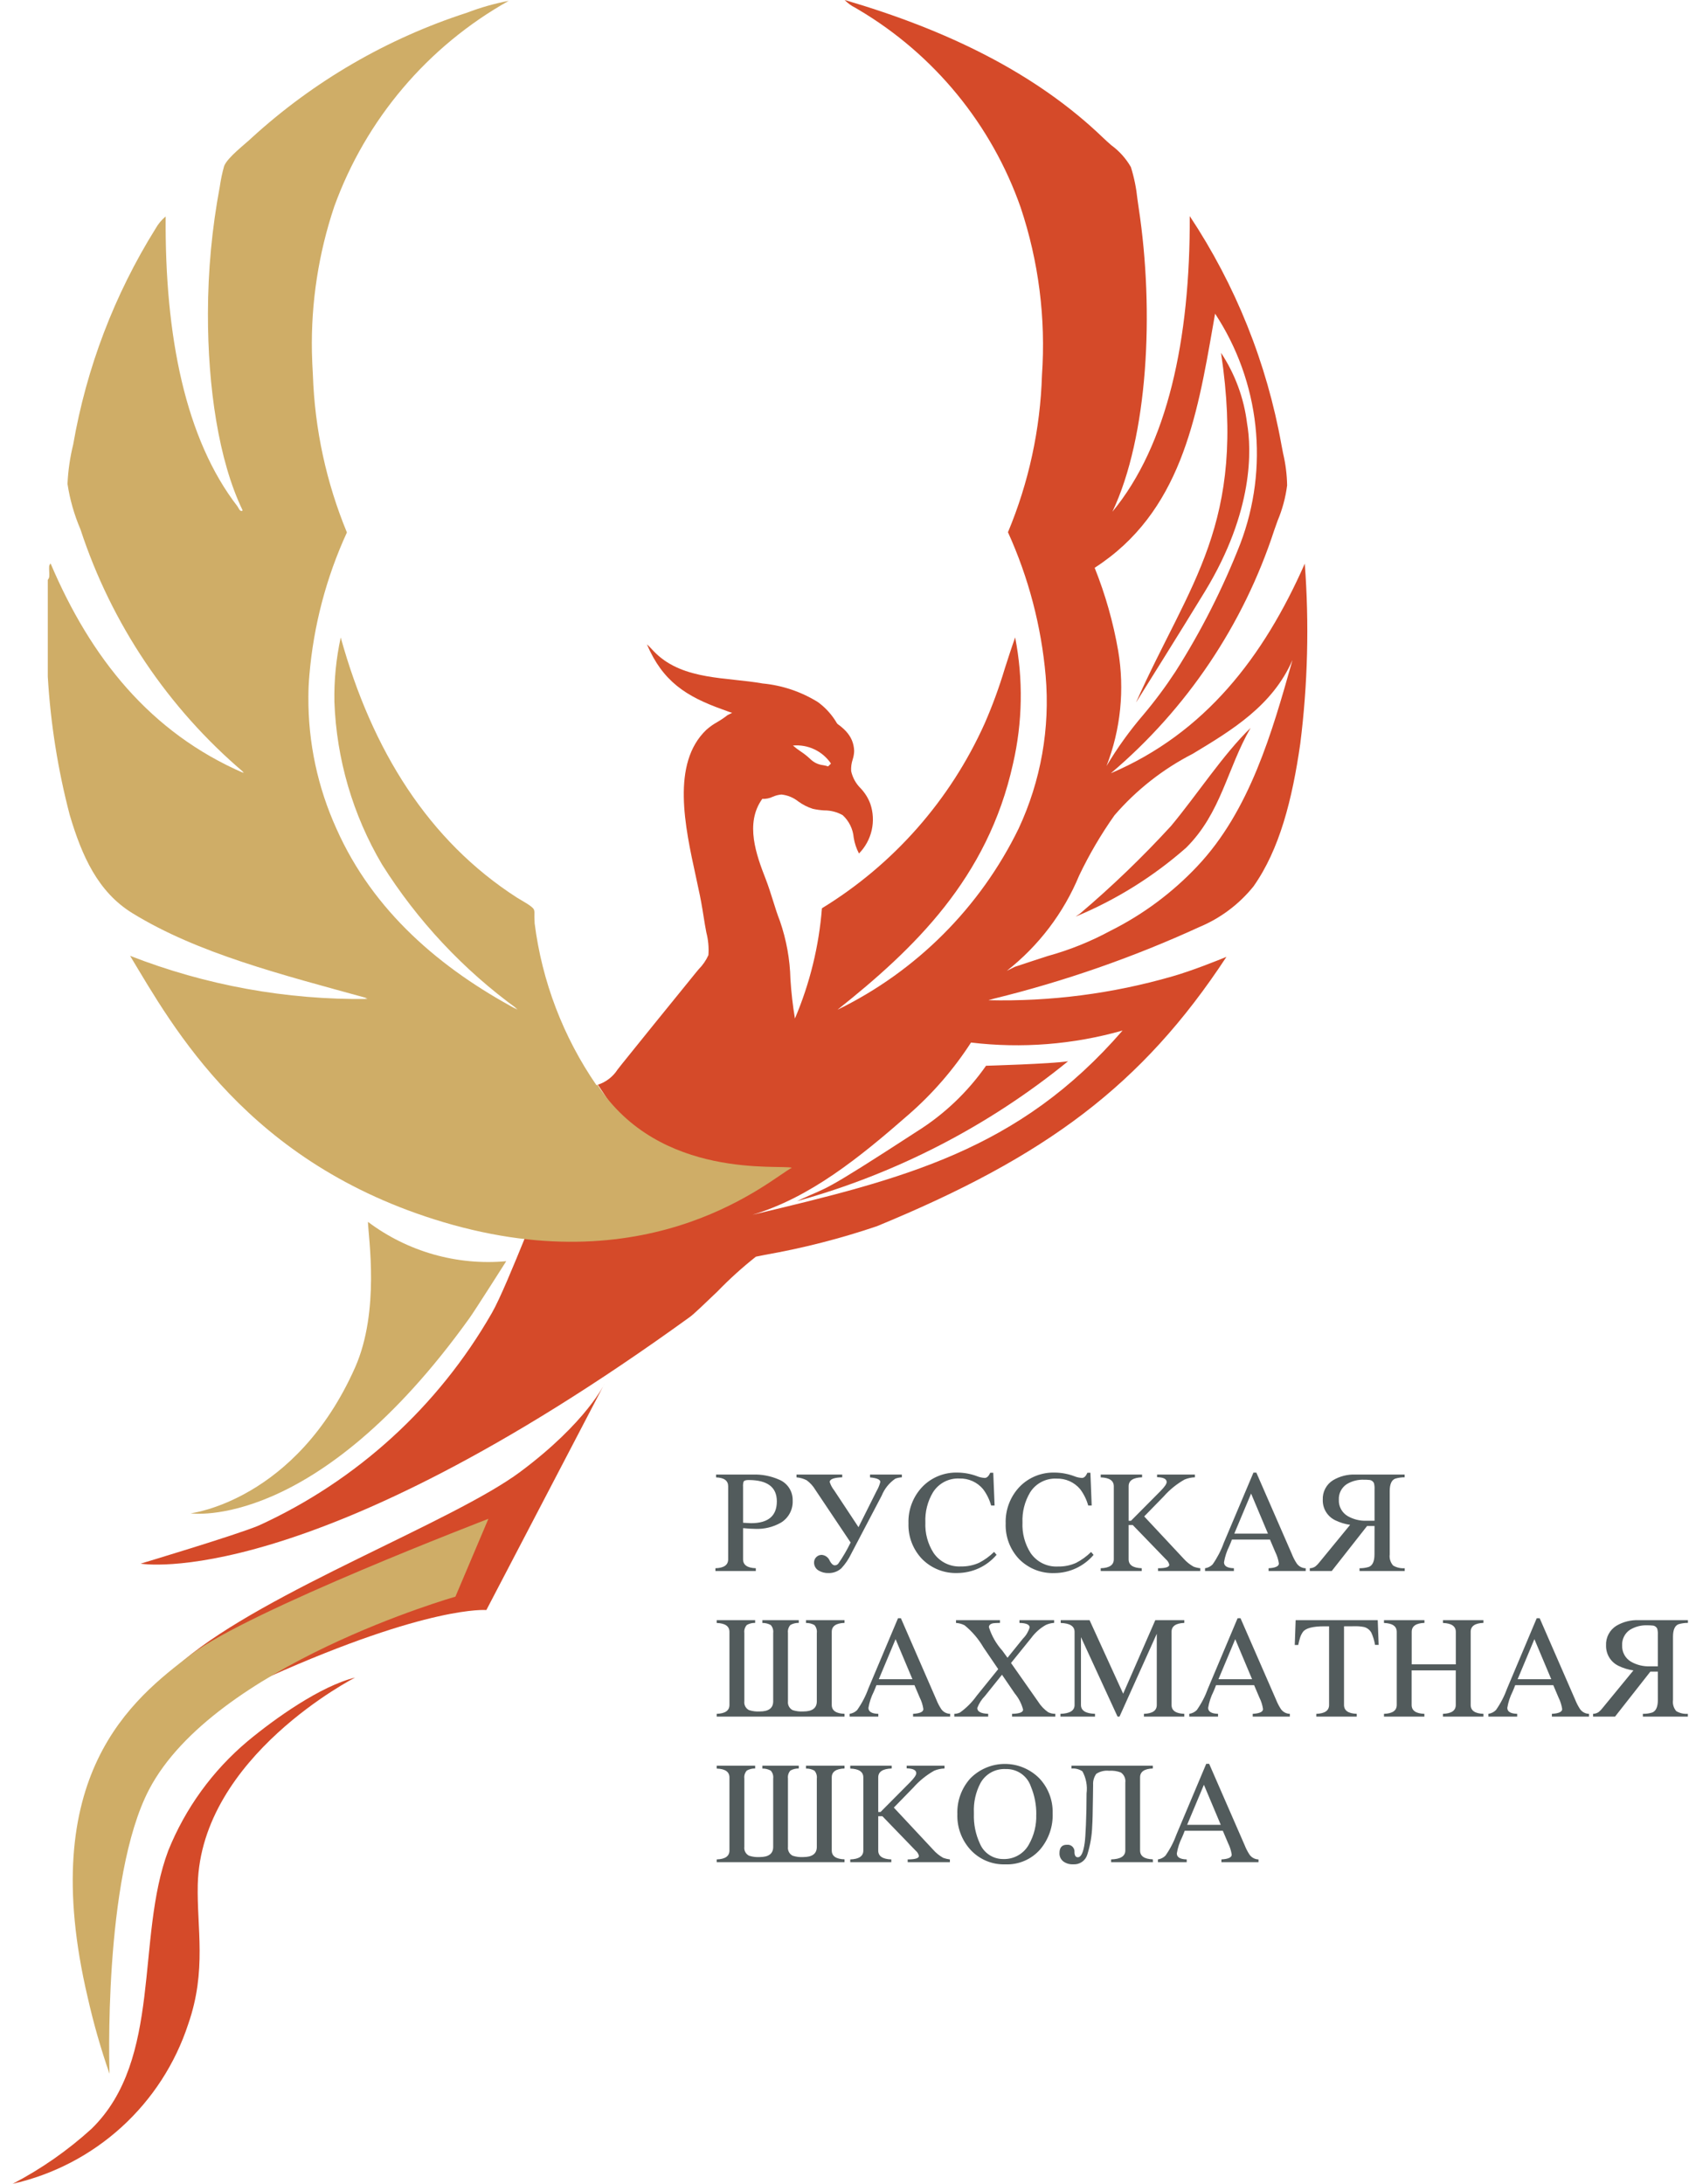
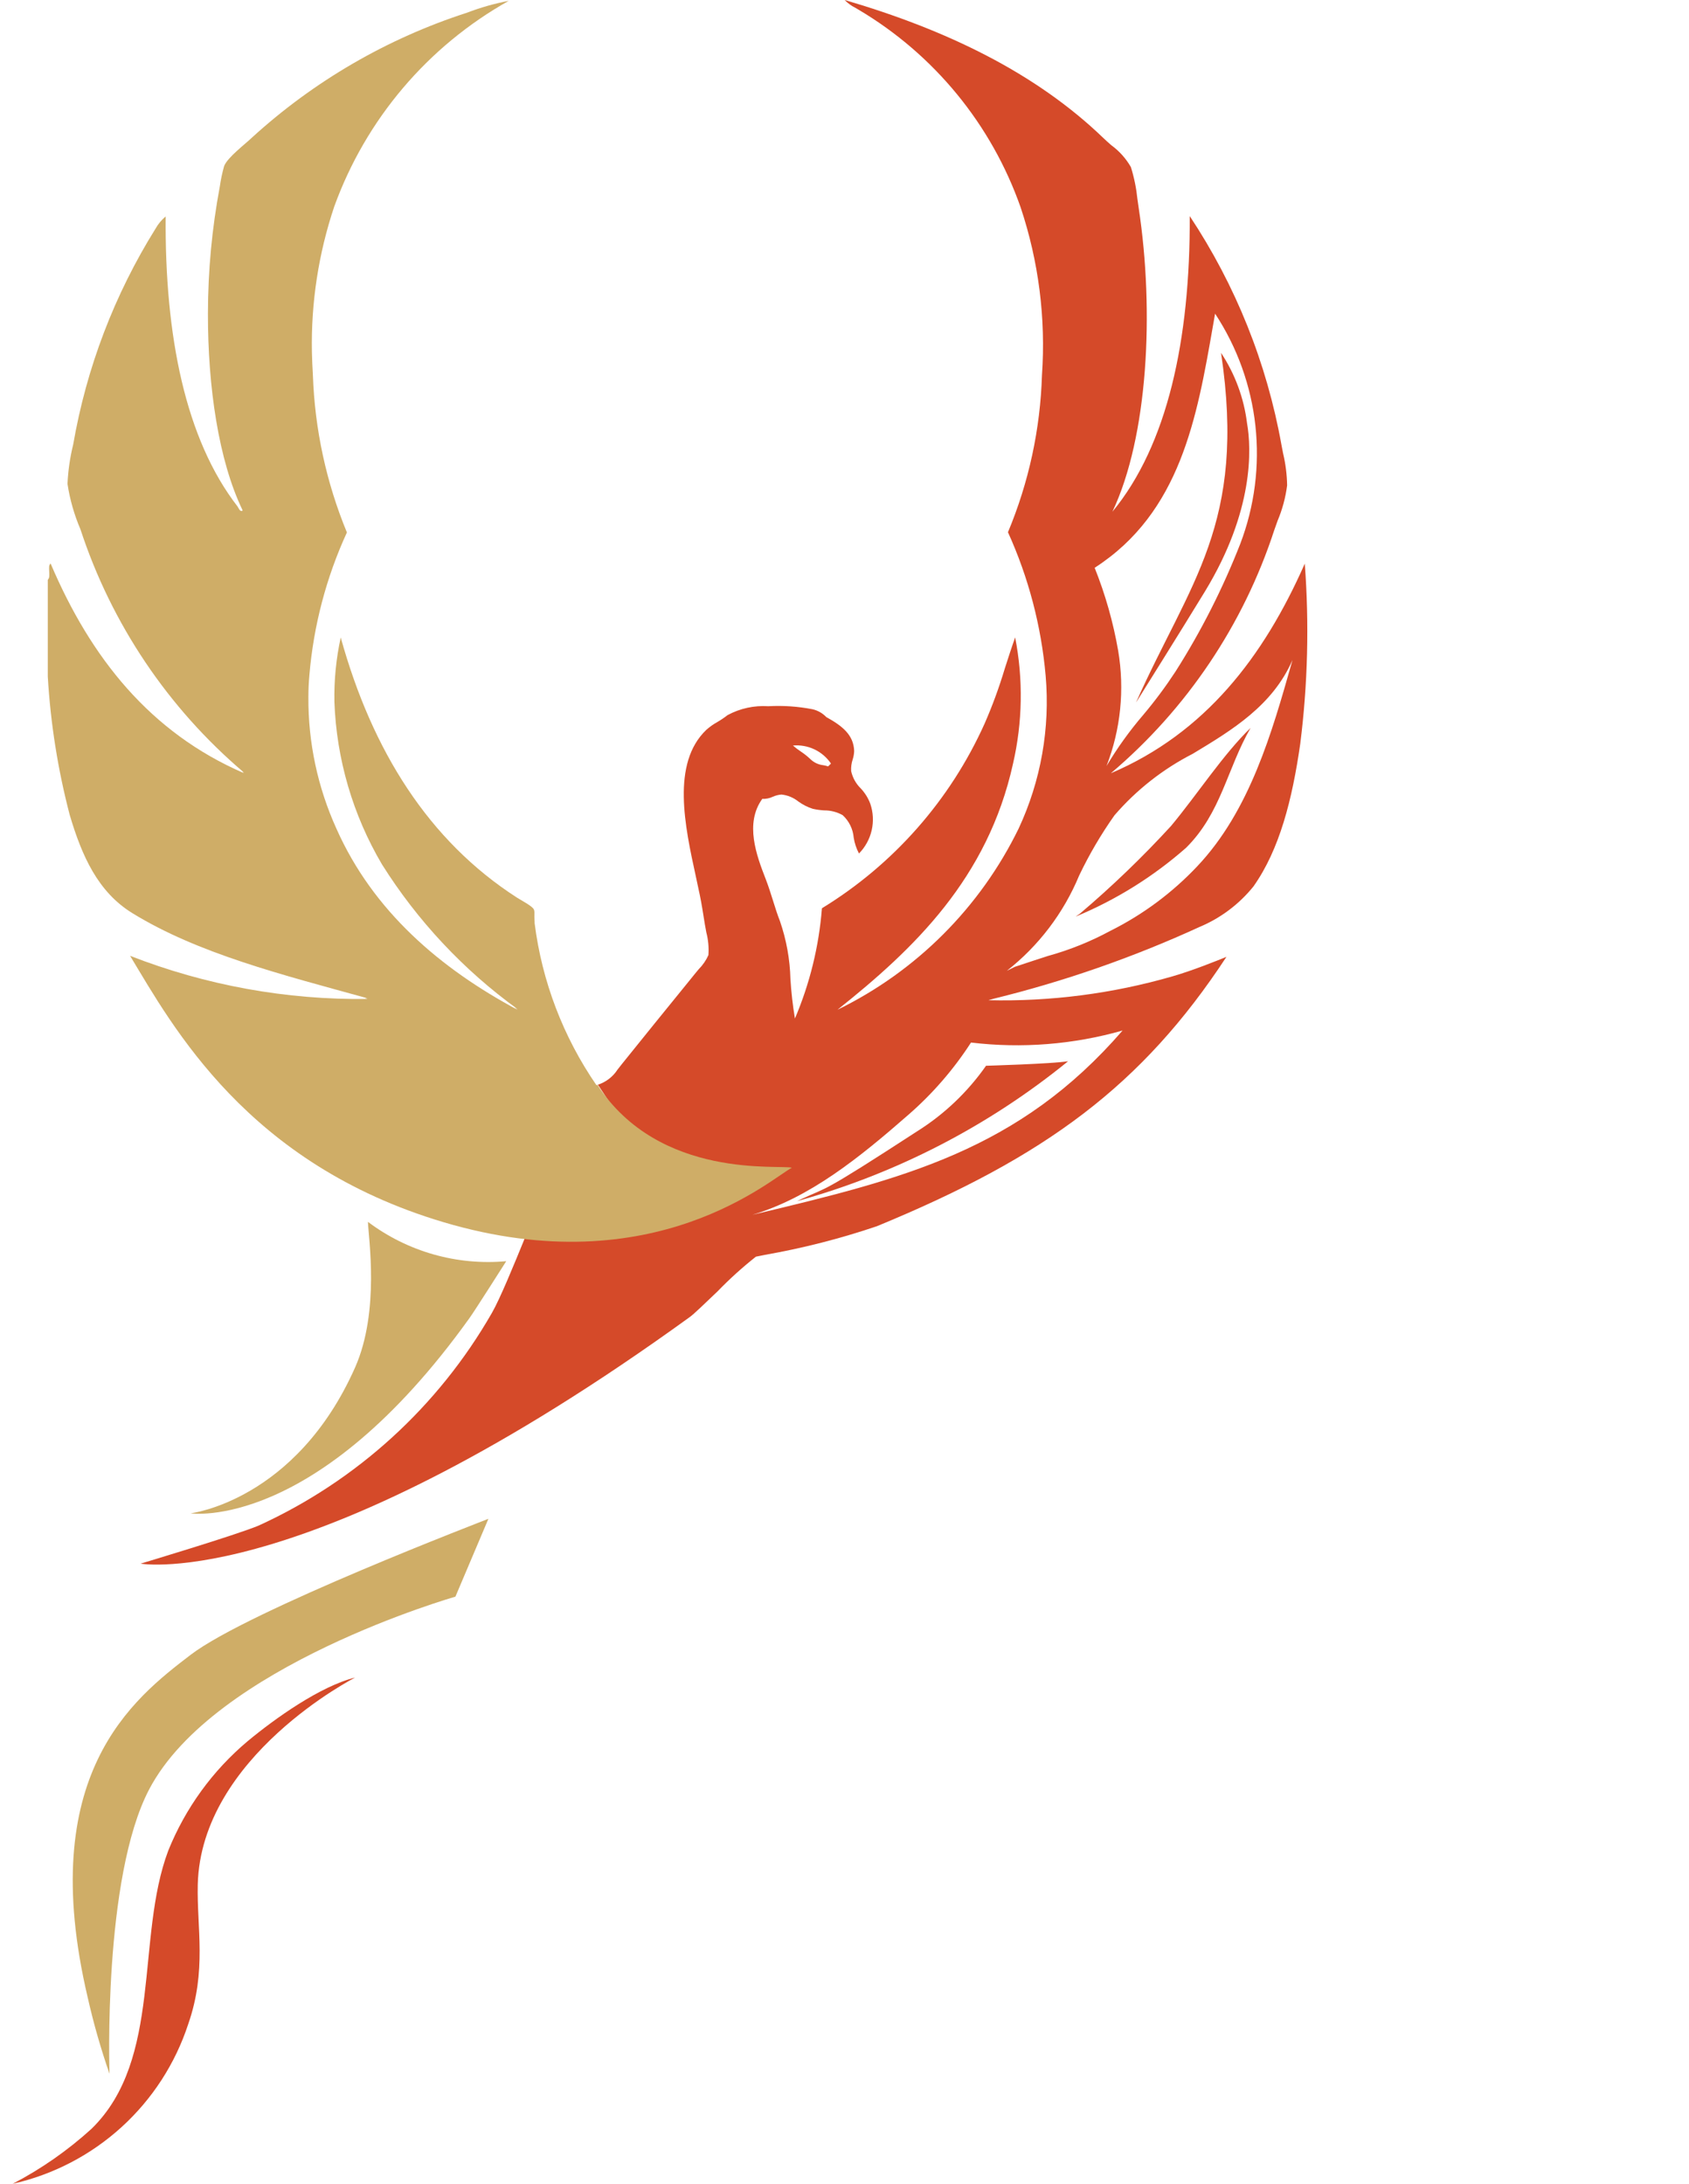
<svg xmlns="http://www.w3.org/2000/svg" width="82" height="106" viewBox="0 0 82 106" fill="none">
  <path d="M33.569 58.917C33.528 58.868 33.456 58.811 33.407 58.763C33.366 58.893 33.326 59.028 33.294 59.127C33.335 59.119 33.366 59.119 33.399 59.111C33.46 59.05 33.516 58.985 33.569 58.917Z" fill="#D54A29" />
  <path d="M33.473 58.456C33.271 58.553 33.311 58.658 33.408 58.755C33.448 58.66 33.47 58.558 33.473 58.456Z" fill="#D54A29" />
-   <path d="M29.366 67.132C29.366 67.132 28.508 69.018 25.262 71.439C22.015 73.859 12.93 77.225 8.936 80.577C5.909 83.11 4.476 87.14 4.145 90.938C3.813 94.737 5.262 84.876 13.066 81.388C20.871 77.899 23.613 78.15 23.613 78.15L29.366 67.132Z" fill="#D54A29" />
  <path d="M9.255 73.456C9.255 73.456 15.333 74.379 22.788 63.986C23.015 63.679 24.577 61.218 24.577 61.218C22.18 61.435 19.788 60.755 17.864 59.308C17.88 60.037 18.455 63.63 17.24 66.375C14.362 72.855 9.255 73.456 9.255 73.456Z" fill="#CFAD67" />
-   <path d="M25.944 44.76C25.936 44.607 25.952 44.42 25.936 44.282C25.931 44.442 25.934 44.601 25.944 44.76Z" fill="#D54A29" />
-   <path d="M36.473 58.949C36.513 58.965 36.537 58.973 36.537 58.973C36.717 58.827 36.684 58.843 36.473 58.949Z" fill="#CFAD67" />
  <path d="M9.252 80.326C6.443 82.471 1.716 86.156 4.257 96.951C4.54 98.207 4.894 99.445 5.317 100.661C5.317 100.661 4.986 91.163 7.24 86.858C10.397 80.837 22.11 77.501 22.11 77.501L23.712 73.721C23.708 73.73 12.061 78.173 9.252 80.326Z" fill="#CFAD67" />
  <path fill-rule="evenodd" clip-rule="evenodd" d="M53.933 37.533C58.506 35.582 61.346 31.891 63.346 27.359C63.565 30.27 63.492 33.196 63.128 36.092C62.739 38.804 62.125 41.232 60.853 43.029C60.156 43.892 59.255 44.568 58.231 44.996C55.021 46.468 51.679 47.633 48.249 48.475L47.984 48.549C51.004 48.62 54.018 48.23 56.92 47.392C57.883 47.116 59.065 46.639 59.543 46.445C55.447 52.685 50.761 56.15 42.577 59.518C40.803 60.12 38.986 60.585 37.14 60.909C36.9 60.957 36.743 60.988 36.699 60.998C36.039 61.519 35.415 62.084 34.831 62.688C34.223 63.27 33.663 63.807 33.494 63.924C14.936 77.355 6.826 75.898 6.826 75.898C6.826 75.898 11.529 74.49 12.573 74.043C17.327 71.871 21.281 68.265 23.88 63.731C24.271 63.057 24.984 61.314 25.451 60.169C25.573 59.871 25.679 59.613 25.758 59.425L27.069 58.915C29.146 59.096 31.232 59.166 33.317 59.125C33.294 59.206 33.277 59.263 33.277 59.263C33.315 59.235 33.35 59.203 33.382 59.167L33.43 59.117C33.681 59.077 33.673 59.004 33.6 58.923C33.851 58.615 34.13 58.235 33.981 58.304C33.463 58.128 32.054 57.301 29.027 52.651C29.421 52.524 29.759 52.264 29.982 51.916C30.037 51.846 30.098 51.767 30.168 51.679C31.117 50.496 32.323 49.01 33.361 47.733L33.77 47.228C33.814 47.174 33.866 47.113 33.922 47.045C34.119 46.847 34.278 46.616 34.393 46.362C34.42 45.991 34.386 45.619 34.292 45.259C34.267 45.13 34.242 45.002 34.223 44.88C34.142 44.371 34.061 43.86 33.98 43.467C33.921 43.175 33.853 42.867 33.784 42.548C33.254 40.121 32.584 37.061 34.287 35.43C34.449 35.285 34.627 35.158 34.817 35.052C34.994 34.95 35.164 34.835 35.325 34.71C35.93 34.384 36.615 34.235 37.3 34.28C38.019 34.24 38.739 34.289 39.445 34.426C39.702 34.484 39.935 34.617 40.117 34.807C40.895 35.236 41.442 35.672 41.469 36.45C41.465 36.59 41.441 36.728 41.398 36.861C41.337 37.044 41.312 37.237 41.323 37.429C41.393 37.748 41.554 38.038 41.787 38.267C41.991 38.483 42.15 38.737 42.253 39.016C42.394 39.429 42.417 39.874 42.32 40.3C42.223 40.726 42.009 41.117 41.703 41.428C41.576 41.188 41.49 40.928 41.447 40.66C41.412 40.241 41.22 39.85 40.91 39.566C40.635 39.413 40.325 39.333 40.01 39.336C39.825 39.325 39.642 39.3 39.461 39.259C39.21 39.18 38.974 39.06 38.762 38.906C38.526 38.716 38.24 38.598 37.939 38.566C37.794 38.578 37.651 38.615 37.519 38.674C37.359 38.75 37.184 38.785 37.008 38.777C36.15 39.966 36.724 41.515 37.178 42.678C37.307 43.011 37.417 43.36 37.526 43.706C37.634 44.051 37.74 44.391 37.866 44.71C38.179 45.617 38.352 46.567 38.375 47.526C38.415 48.166 38.488 48.805 38.593 49.438C39.317 47.737 39.76 45.93 39.904 44.087C43.38 41.961 46.134 38.835 47.804 35.119C48.185 34.247 48.512 33.353 48.785 32.441C48.944 31.947 49.105 31.446 49.285 30.94C49.682 32.969 49.646 35.06 49.18 37.075C47.95 42.64 44.372 46.06 40.657 49.014C44.489 47.145 47.586 44.048 49.455 40.216C50.534 37.903 50.986 35.346 50.766 32.803C50.554 30.393 49.936 28.037 48.936 25.834C49.948 23.414 50.507 20.83 50.587 18.209C50.779 15.453 50.427 12.687 49.551 10.066C48.139 6.045 45.356 2.649 41.69 0.475C41.637 0.443 41.58 0.41 41.523 0.376C41.331 0.282 41.157 0.154 41.008 0C45.954 1.449 50.276 3.533 53.562 6.694C53.671 6.801 53.807 6.92 53.951 7.047C54.34 7.331 54.665 7.693 54.904 8.11C55.062 8.615 55.167 9.135 55.221 9.661C55.242 9.812 55.263 9.962 55.285 10.109C56.045 15.119 55.738 21.189 54.006 24.84C56.677 21.603 57.786 16.495 57.762 10.49C59.99 13.848 61.505 17.628 62.214 21.595C62.238 21.726 62.264 21.86 62.292 22C62.414 22.512 62.48 23.035 62.489 23.561C62.413 24.152 62.257 24.73 62.026 25.278C61.969 25.434 61.914 25.586 61.865 25.731C60.366 30.324 57.62 34.41 53.933 37.533ZM36.531 58.965C43.888 57.217 49.466 55.833 54.5 50.021C52.11 50.701 49.609 50.899 47.142 50.604C46.305 51.899 45.292 53.07 44.131 54.085C41.728 56.189 39.324 58.131 36.531 58.965ZM60.215 26.395C60.91 24.569 61.161 22.605 60.949 20.663C60.736 18.721 60.066 16.857 58.992 15.225C58.957 15.427 58.922 15.628 58.886 15.829C58.109 20.283 57.306 24.881 53.145 27.56C53.664 28.857 54.047 30.206 54.286 31.583C54.606 33.467 54.41 35.402 53.72 37.184C54.242 36.305 54.84 35.474 55.506 34.698C56.07 34.029 56.592 33.327 57.071 32.595C58.317 30.635 59.369 28.558 60.215 26.395ZM53.91 45.181C55.489 44.393 56.916 43.333 58.127 42.048C60.681 39.349 61.762 35.525 62.72 32.143L62.75 32.036C61.778 34.257 59.816 35.437 57.906 36.589C56.46 37.329 55.171 38.342 54.109 39.572C53.455 40.496 52.881 41.475 52.393 42.496C51.639 44.315 50.429 45.908 48.881 47.123L49.27 46.929C49.921 46.712 50.442 46.543 50.873 46.403C51.928 46.112 52.947 45.702 53.91 45.181ZM38.497 36.188C38.855 36.156 39.215 36.219 39.539 36.373C39.864 36.527 40.141 36.765 40.343 37.063L40.205 37.201C40.127 37.175 40.047 37.155 39.966 37.142C39.722 37.115 39.495 37.004 39.323 36.828C39.183 36.698 39.033 36.58 38.874 36.475C38.742 36.388 38.616 36.292 38.497 36.188Z" fill="#D54A29" />
  <path d="M21.525 59.322C31.804 62.381 37.511 57.139 38.444 56.683C37.927 56.506 32.026 57.301 28.999 52.652C28.984 52.658 28.971 52.666 28.958 52.676C27.342 50.331 26.312 47.633 25.955 44.808V44.751C25.944 44.592 25.941 44.433 25.947 44.274C25.944 44.232 25.936 44.192 25.923 44.153C25.858 43.991 25.373 43.74 25.097 43.569C20.808 40.809 18.063 36.43 16.542 30.943C16.318 31.969 16.215 33.018 16.235 34.068C16.336 36.846 17.129 39.556 18.541 41.951C20.267 44.696 22.504 47.084 25.13 48.985C25.081 48.961 25.033 48.929 24.976 48.897C25.025 48.938 25.073 48.978 25.13 49.018C21.407 47.027 18.12 44.248 16.332 40.22C15.423 38.217 14.959 36.041 14.972 33.841C14.972 33.488 14.988 33.129 15.021 32.765C15.223 30.37 15.839 28.028 16.842 25.845C15.84 23.417 15.28 20.829 15.191 18.204C15.168 17.823 15.151 17.451 15.143 17.078C15.098 14.684 15.465 12.299 16.227 10.028C17.761 5.791 20.767 2.246 24.698 0.041C24.008 0.172 23.33 0.364 22.674 0.616C18.797 1.869 15.234 3.939 12.224 6.686C11.917 6.985 11.042 7.641 10.881 8.062C10.789 8.389 10.719 8.722 10.671 9.058C10.29 11.086 10.098 13.145 10.095 15.209C10.088 18.779 10.613 22.356 11.774 24.76H11.758C11.766 24.768 11.766 24.784 11.774 24.793C11.636 24.849 11.587 24.655 11.531 24.582C9.005 21.32 7.997 16.318 8.043 10.506C7.847 10.67 7.682 10.867 7.557 11.089C5.556 14.294 4.197 17.856 3.553 21.579C3.398 22.205 3.306 22.845 3.277 23.489C3.392 24.247 3.604 24.988 3.906 25.693C5.411 30.283 8.156 34.367 11.838 37.494C11.812 37.479 11.785 37.465 11.757 37.453C11.786 37.475 11.813 37.5 11.838 37.526C7.289 35.559 4.4 31.925 2.457 27.352C2.413 27.394 2.387 27.452 2.385 27.513C2.377 27.651 2.401 27.821 2.393 27.95C2.394 28.022 2.368 28.091 2.32 28.145V32.84C2.453 35.11 2.81 37.361 3.386 39.561C3.977 41.552 4.754 43.292 6.421 44.32C9.618 46.288 13.681 47.307 17.841 48.456H17.712C17.755 48.471 17.798 48.482 17.842 48.489C13.901 48.539 9.987 47.828 6.316 46.395C8.396 49.844 12.014 56.488 21.525 59.322Z" fill="#CFAD67" />
  <path d="M17.241 81.427C15.563 81.839 13.355 83.41 12.03 84.51C10.326 85.939 9 87.766 8.169 89.828C6.574 94.068 7.91 99.946 4.445 103.329C3.289 104.38 2.002 105.278 0.616 106C2.586 105.555 4.407 104.607 5.901 103.248C7.395 101.889 8.511 100.165 9.139 98.246C10.046 95.64 9.552 93.576 9.601 91.48C9.754 85.247 17.241 81.427 17.241 81.427Z" fill="#D54A29" />
-   <path d="M40.916 35.743C40.698 35.073 40.273 34.489 39.703 34.075C38.891 33.573 37.975 33.265 37.024 33.175C35.292 32.867 33.204 33.021 31.845 31.718C31.699 31.58 31.553 31.402 31.407 31.276C32.176 33.073 33.301 33.802 35.09 34.441C35.995 34.79 36.948 35 37.916 35.065C38.8 35.113 40.183 34.992 40.685 35.971C40.71 36.021 40.721 36.077 40.718 36.133" fill="#D54A29" />
  <path fill-rule="evenodd" clip-rule="evenodd" d="M55.153 34.1C57.751 28.264 60.528 25.464 59.281 17.127C59.96 18.153 60.392 19.322 60.543 20.543C60.762 21.789 60.876 24.8 58.504 28.701C57.395 30.523 55.153 34.1 55.153 34.1Z" fill="#D54A29" />
  <path fill-rule="evenodd" clip-rule="evenodd" d="M52.217 44.493C54.177 43.681 55.99 42.552 57.583 41.151C59.291 39.459 59.574 37.307 60.715 35.332C59.39 36.611 58.109 38.586 56.854 40.091C55.467 41.604 53.985 43.029 52.419 44.357L52.217 44.493Z" fill="#D54A29" />
  <path fill-rule="evenodd" clip-rule="evenodd" d="M38.92 58.197C40.256 57.573 39.762 58.01 44.529 54.911C45.845 54.085 46.981 53.003 47.872 51.731C47.872 51.731 51.012 51.642 51.854 51.513C47.984 54.662 43.502 56.974 38.692 58.303" fill="#D54A29" />
-   <path d="M34.733 76.121C35.146 76.108 35.352 75.964 35.352 75.69V72.143C35.352 71.869 35.156 71.725 34.765 71.712V71.574H36.549C36.986 71.559 37.421 71.642 37.822 71.819C38.022 71.9 38.192 72.041 38.311 72.222C38.429 72.403 38.489 72.616 38.484 72.833C38.494 73.047 38.447 73.26 38.346 73.45C38.245 73.639 38.095 73.798 37.912 73.909C37.534 74.124 37.104 74.228 36.67 74.21C36.525 74.21 36.327 74.198 36.076 74.175V75.689C36.076 75.963 36.282 76.107 36.694 76.12V76.255H34.733V76.121ZM36.076 73.913L36.187 73.92C36.334 73.929 36.426 73.934 36.463 73.934C37.298 73.934 37.715 73.581 37.715 72.874C37.715 72.184 37.257 71.839 36.341 71.839C36.212 71.839 36.133 71.864 36.103 71.915C36.077 71.995 36.068 72.079 36.075 72.163L36.076 73.913ZM41.297 74.872L39.582 72.311C39.475 72.131 39.333 71.975 39.164 71.851C39.011 71.772 38.843 71.724 38.67 71.71V71.574H40.889V71.708C40.484 71.722 40.282 71.798 40.282 71.936C40.329 72.084 40.403 72.222 40.5 72.343L41.68 74.128L42.556 72.375C42.638 72.237 42.699 72.088 42.739 71.933C42.739 71.816 42.572 71.742 42.239 71.713V71.574H43.785V71.708C43.677 71.714 43.57 71.736 43.468 71.773C43.17 71.977 42.94 72.264 42.805 72.599L41.328 75.414C41.205 75.672 41.045 75.91 40.851 76.12C40.679 76.278 40.452 76.362 40.219 76.355C40.056 76.36 39.895 76.32 39.753 76.238C39.683 76.2 39.624 76.143 39.583 76.073C39.542 76.004 39.521 75.925 39.522 75.845C39.521 75.796 39.53 75.746 39.549 75.701C39.567 75.655 39.595 75.614 39.631 75.58C39.665 75.545 39.707 75.518 39.752 75.499C39.798 75.481 39.846 75.472 39.896 75.473C39.981 75.48 40.063 75.511 40.132 75.562C40.201 75.613 40.254 75.683 40.285 75.763C40.364 75.907 40.445 75.98 40.53 75.98C40.562 75.98 40.595 75.972 40.624 75.958C40.653 75.944 40.679 75.923 40.699 75.897C40.925 75.572 41.125 75.229 41.297 74.872ZM48.287 73.076H48.118C48.039 72.788 47.906 72.519 47.727 72.281C47.587 72.113 47.411 71.98 47.212 71.891C47.014 71.802 46.797 71.759 46.579 71.766C46.325 71.754 46.072 71.809 45.846 71.927C45.621 72.045 45.431 72.221 45.295 72.436C45.032 72.877 44.904 73.386 44.926 73.899C44.903 74.42 45.042 74.936 45.323 75.376C45.469 75.59 45.667 75.763 45.899 75.878C46.131 75.994 46.389 76.048 46.648 76.035C46.952 76.041 47.253 75.981 47.531 75.858C47.8 75.719 48.047 75.541 48.263 75.328L48.383 75.469C48.15 75.743 47.861 75.964 47.536 76.116C47.21 76.268 46.855 76.349 46.496 76.353C46.178 76.366 45.86 76.313 45.563 76.197C45.267 76.081 44.998 75.905 44.773 75.68C44.551 75.45 44.377 75.177 44.263 74.879C44.148 74.581 44.095 74.263 44.106 73.944C44.094 73.62 44.148 73.297 44.262 72.994C44.376 72.691 44.55 72.413 44.772 72.177C44.994 71.945 45.263 71.763 45.561 71.643C45.859 71.523 46.179 71.467 46.5 71.478C46.821 71.482 47.139 71.542 47.439 71.655C47.557 71.703 47.682 71.731 47.809 71.738C47.912 71.738 48.001 71.654 48.074 71.486H48.222L48.287 73.076ZM53.001 73.076H52.832C52.752 72.79 52.62 72.522 52.443 72.285C52.303 72.118 52.127 71.984 51.928 71.895C51.729 71.806 51.512 71.764 51.294 71.771C51.04 71.758 50.787 71.814 50.562 71.932C50.336 72.049 50.146 72.225 50.011 72.44C49.748 72.882 49.619 73.39 49.641 73.903C49.617 74.424 49.754 74.939 50.033 75.379C50.179 75.593 50.377 75.766 50.609 75.882C50.841 75.997 51.099 76.051 51.358 76.038C51.662 76.045 51.963 75.985 52.241 75.862C52.51 75.723 52.757 75.544 52.972 75.332L53.093 75.473C52.86 75.747 52.571 75.967 52.246 76.12C51.92 76.272 51.565 76.353 51.206 76.356C50.888 76.369 50.57 76.316 50.273 76.201C49.977 76.085 49.708 75.909 49.482 75.683C49.262 75.452 49.09 75.179 48.977 74.88C48.864 74.581 48.813 74.263 48.825 73.944C48.814 73.62 48.867 73.297 48.982 72.994C49.096 72.691 49.269 72.413 49.491 72.177C49.714 71.945 49.983 71.763 50.281 71.643C50.579 71.523 50.899 71.467 51.22 71.478C51.541 71.482 51.859 71.542 52.159 71.655C52.276 71.703 52.401 71.731 52.528 71.738C52.632 71.738 52.72 71.654 52.793 71.486H52.939L53.001 73.076ZM58.273 76.255H56.223V76.121C56.587 76.121 56.768 76.065 56.768 75.953C56.747 75.852 56.692 75.762 56.613 75.697L54.994 74.023H54.794V75.689C54.794 75.963 55.006 76.107 55.429 76.12V76.255H53.439V76.121C53.862 76.108 54.074 75.964 54.074 75.69V72.143C54.074 71.869 53.862 71.725 53.439 71.712V71.574H55.447V71.708C55.012 71.722 54.795 71.865 54.795 72.139V73.817H54.909L56.337 72.379C56.54 72.174 56.641 72.026 56.641 71.937C56.641 71.787 56.486 71.709 56.175 71.702V71.574H58.011V71.708C57.839 71.713 57.67 71.749 57.511 71.815C57.13 72.03 56.788 72.306 56.499 72.634L55.55 73.606L57.458 75.649C57.598 75.808 57.763 75.942 57.948 76.045C58.053 76.083 58.162 76.109 58.273 76.121V76.255ZM60.995 71.48L62.717 75.428C62.78 75.59 62.86 75.745 62.956 75.89C63.005 75.96 63.07 76.018 63.145 76.058C63.221 76.098 63.305 76.12 63.391 76.121V76.255H61.589V76.121C61.922 76.103 62.089 76.026 62.089 75.89C62.06 75.695 62 75.507 61.912 75.331L61.657 74.73H59.809C59.765 74.848 59.722 74.954 59.681 75.047C59.557 75.294 59.471 75.558 59.425 75.831C59.425 76.017 59.585 76.113 59.905 76.12V76.255H58.504V76.121C58.642 76.102 58.771 76.037 58.87 75.938C59.097 75.614 59.281 75.26 59.415 74.886L60.854 71.48H60.995ZM59.925 74.44H61.558L60.74 72.497L59.925 74.44ZM66.733 74.071H66.371L64.656 76.255H63.59V76.121C63.688 76.119 63.783 76.088 63.863 76.033C63.938 75.971 64.005 75.901 64.064 75.823L65.548 74.014C65.297 73.979 65.054 73.904 64.827 73.794C64.64 73.704 64.484 73.563 64.376 73.387C64.268 73.21 64.214 73.007 64.22 72.8C64.211 72.611 64.252 72.423 64.34 72.256C64.428 72.088 64.559 71.947 64.72 71.848C65.049 71.653 65.427 71.558 65.809 71.574H68.194V71.708C68.038 71.706 67.884 71.728 67.735 71.773C67.558 71.842 67.47 72.045 67.47 72.381V75.452C67.458 75.548 67.466 75.646 67.495 75.739C67.523 75.831 67.572 75.917 67.636 75.99C67.806 76.09 68.002 76.135 68.198 76.12V76.255H66.005V76.121C66.157 76.123 66.308 76.102 66.454 76.058C66.638 75.987 66.73 75.785 66.73 75.452L66.733 74.071ZM66.733 73.816V72.291C66.739 72.191 66.729 72.091 66.706 71.994C66.685 71.948 66.652 71.908 66.61 71.88C66.567 71.852 66.518 71.836 66.467 71.835C66.389 71.827 66.311 71.824 66.232 71.825C65.933 71.81 65.636 71.886 65.38 72.042C65.256 72.124 65.156 72.238 65.089 72.371C65.022 72.504 64.992 72.652 65 72.801C64.993 72.959 65.03 73.117 65.106 73.256C65.182 73.395 65.294 73.511 65.431 73.591C65.71 73.751 66.028 73.828 66.349 73.816H66.733ZM41 83.322H34.795V83.188C35.208 83.174 35.414 83.031 35.414 82.757V79.209C35.414 78.936 35.208 78.792 34.795 78.778V78.641H36.662V78.775C36.521 78.771 36.381 78.805 36.258 78.875C36.211 78.926 36.176 78.988 36.155 79.055C36.134 79.121 36.128 79.192 36.137 79.261V82.58C36.126 82.666 36.142 82.754 36.183 82.83C36.224 82.907 36.288 82.969 36.365 83.008C36.533 83.062 36.71 83.084 36.886 83.073C37.321 83.073 37.538 82.909 37.538 82.579V79.264C37.547 79.195 37.541 79.125 37.521 79.058C37.501 78.992 37.466 78.93 37.42 78.878C37.296 78.809 37.156 78.775 37.013 78.778V78.641H38.78V78.775C38.638 78.771 38.497 78.806 38.373 78.875C38.327 78.927 38.292 78.989 38.272 79.055C38.252 79.122 38.246 79.192 38.255 79.261V82.58C38.245 82.666 38.261 82.752 38.301 82.829C38.341 82.905 38.403 82.968 38.48 83.008C38.648 83.062 38.825 83.084 39.001 83.073C39.438 83.073 39.656 82.909 39.656 82.579V79.264C39.665 79.195 39.659 79.125 39.639 79.058C39.619 78.992 39.585 78.93 39.539 78.878C39.414 78.809 39.274 78.775 39.132 78.778V78.641H41V78.775C40.587 78.788 40.381 78.932 40.381 79.206V82.756C40.381 83.03 40.587 83.174 41 83.187V83.322ZM43.738 78.547L45.457 82.495C45.52 82.656 45.6 82.811 45.696 82.957C45.745 83.027 45.809 83.084 45.885 83.125C45.961 83.165 46.045 83.186 46.13 83.188V83.322H44.329V83.188C44.662 83.17 44.829 83.093 44.829 82.957C44.8 82.762 44.741 82.573 44.652 82.397L44.397 81.797H42.549C42.506 81.914 42.463 82.02 42.421 82.114C42.296 82.361 42.209 82.625 42.162 82.898C42.162 83.084 42.322 83.181 42.642 83.188V83.322H41.248V83.188C41.386 83.168 41.515 83.104 41.614 83.005C41.843 82.68 42.027 82.326 42.162 81.952L43.598 78.547H43.738ZM42.666 81.507H44.298L43.48 79.564L42.666 81.507ZM49.084 80.72L50.398 82.593C50.525 82.797 50.692 82.973 50.889 83.111C50.996 83.163 51.114 83.189 51.234 83.187V83.322H49.136V83.188C49.492 83.181 49.671 83.113 49.671 82.984C49.596 82.698 49.46 82.431 49.27 82.204L48.646 81.29L47.816 82.325C47.653 82.49 47.528 82.688 47.446 82.904C47.446 83.081 47.623 83.175 47.976 83.187V83.322H46.331V83.188C46.425 83.187 46.518 83.166 46.604 83.126C46.916 82.904 47.189 82.631 47.411 82.319L48.463 81.018L47.742 79.958C47.505 79.551 47.196 79.19 46.831 78.891C46.702 78.824 46.559 78.785 46.414 78.777V78.641H48.549V78.775C48.372 78.779 48.263 78.785 48.221 78.792C48.081 78.82 48.011 78.883 48.011 78.982C48.144 79.402 48.365 79.789 48.659 80.117L48.914 80.466L49.663 79.538C49.815 79.387 49.926 79.201 49.988 78.996C49.988 78.856 49.823 78.783 49.494 78.776V78.641H51.178V78.775C51.038 78.782 50.901 78.816 50.774 78.875C50.496 79.031 50.256 79.246 50.067 79.503L49.084 80.72ZM57.496 78.776C57.084 78.79 56.878 78.934 56.878 79.208V82.756C56.878 83.03 57.084 83.174 57.496 83.187V83.322H55.537V83.188C55.953 83.174 56.161 83.031 56.161 82.757V79.302L54.352 83.322H54.256L52.48 79.465V82.756C52.48 83.03 52.707 83.174 53.162 83.187V83.322H51.484V83.188C51.942 83.174 52.17 83.031 52.17 82.757V79.209C52.17 78.936 51.946 78.792 51.497 78.778V78.641H52.898L54.529 82.211L56.089 78.641H57.497L57.496 78.776ZM60.225 78.545L61.949 82.495C62.012 82.656 62.092 82.811 62.187 82.957C62.236 83.027 62.301 83.084 62.377 83.125C62.452 83.165 62.536 83.186 62.622 83.188V83.322H60.819V83.188C61.152 83.17 61.319 83.093 61.319 82.957C61.29 82.762 61.231 82.573 61.142 82.397L60.887 81.797H59.038C58.995 81.914 58.952 82.02 58.91 82.114C58.786 82.361 58.7 82.625 58.655 82.897C58.655 83.083 58.815 83.18 59.135 83.187V83.322H57.738V83.188C57.877 83.168 58.005 83.104 58.104 83.005C58.332 82.68 58.515 82.326 58.649 81.953L60.084 78.548L60.225 78.545ZM59.156 81.507H60.788L59.97 79.564L59.156 81.507ZM65.251 78.94V82.756C65.251 83.03 65.457 83.174 65.869 83.187V83.322H63.907V83.188C64.32 83.174 64.526 83.031 64.526 82.757V78.94H64.294C63.742 78.94 63.398 79.028 63.262 79.205C63.201 79.289 63.153 79.382 63.121 79.481C63.083 79.601 63.052 79.724 63.028 79.847H62.86L62.903 78.641H66.888L66.933 79.841H66.757C66.724 79.638 66.665 79.441 66.58 79.254C66.544 79.186 66.494 79.126 66.433 79.078C66.372 79.029 66.302 78.995 66.227 78.975C66.071 78.944 65.913 78.931 65.754 78.937L65.251 78.94ZM70.679 80.786V79.209C70.679 78.936 70.471 78.792 70.054 78.778V78.641H72.019V78.775C71.607 78.788 71.401 78.932 71.401 79.206V82.756C71.401 83.03 71.607 83.174 72.019 83.187V83.322H70.053V83.188C70.469 83.174 70.677 83.031 70.677 82.757V81.079H68.534V82.757C68.534 83.031 68.74 83.174 69.153 83.188V83.322H67.192V83.188C67.605 83.174 67.811 83.031 67.811 82.757V79.209C67.811 78.936 67.605 78.792 67.192 78.778V78.641H69.156V78.775C68.744 78.788 68.538 78.932 68.538 79.206V80.786H70.679ZM74.75 78.547L76.471 82.495C76.534 82.656 76.614 82.811 76.709 82.957C76.758 83.027 76.823 83.084 76.899 83.125C76.974 83.165 77.058 83.186 77.144 83.188V83.322H75.343V83.188C75.676 83.17 75.843 83.093 75.843 82.957C75.814 82.762 75.754 82.573 75.666 82.397L75.411 81.797H73.562C73.519 81.914 73.476 82.02 73.434 82.114C73.31 82.361 73.224 82.625 73.179 82.897C73.179 83.083 73.339 83.18 73.658 83.187V83.322H72.261V83.188C72.4 83.168 72.528 83.104 72.627 83.005C72.855 82.68 73.038 82.326 73.172 81.953L74.607 78.547H74.75ZM73.68 81.507H75.312L74.494 79.564L73.68 81.507ZM80.487 81.138H80.125L78.41 83.322H77.344V83.188C77.441 83.186 77.536 83.155 77.617 83.1C77.692 83.038 77.759 82.967 77.817 82.889L79.301 81.081C79.051 81.046 78.808 80.971 78.58 80.86C78.394 80.771 78.237 80.63 78.129 80.453C78.022 80.277 77.968 80.073 77.973 79.867C77.964 79.678 78.006 79.49 78.094 79.322C78.182 79.155 78.313 79.014 78.473 78.914C78.802 78.72 79.181 78.625 79.563 78.641H81.948V78.775C81.792 78.773 81.637 78.795 81.488 78.84C81.312 78.909 81.223 79.112 81.223 79.448V82.518C81.21 82.614 81.217 82.712 81.245 82.805C81.272 82.898 81.319 82.984 81.382 83.057C81.552 83.157 81.748 83.203 81.945 83.188V83.322H79.76V83.188C79.913 83.191 80.065 83.17 80.212 83.126C80.395 83.055 80.488 82.853 80.488 82.519L80.487 81.138ZM80.487 80.882V79.358C80.493 79.258 80.484 79.158 80.46 79.061C80.44 79.014 80.406 78.975 80.364 78.947C80.322 78.918 80.272 78.903 80.222 78.902C80.144 78.894 80.065 78.89 79.987 78.891C79.687 78.877 79.39 78.953 79.134 79.109C79.01 79.191 78.91 79.305 78.844 79.438C78.777 79.571 78.746 79.719 78.754 79.868C78.748 80.026 78.784 80.183 78.86 80.323C78.936 80.462 79.049 80.578 79.185 80.658C79.464 80.817 79.782 80.895 80.103 80.882H80.487ZM41 90.389H34.795V90.255C35.208 90.241 35.414 90.097 35.414 89.823V86.276C35.414 86.002 35.208 85.859 34.795 85.845V85.707H36.662V85.841C36.521 85.837 36.381 85.872 36.258 85.941C36.211 85.993 36.176 86.055 36.155 86.121C36.134 86.188 36.128 86.259 36.137 86.328V89.647C36.126 89.733 36.142 89.82 36.183 89.897C36.224 89.973 36.288 90.035 36.365 90.074C36.533 90.129 36.71 90.151 36.886 90.14C37.321 90.14 37.538 89.975 37.538 89.646V86.331C37.547 86.262 37.541 86.192 37.521 86.125C37.501 86.059 37.466 85.997 37.42 85.945C37.296 85.876 37.156 85.841 37.013 85.845V85.707H38.78V85.841C38.638 85.838 38.497 85.872 38.373 85.941C38.327 85.994 38.292 86.055 38.272 86.122C38.252 86.189 38.246 86.259 38.255 86.328V89.647C38.245 89.732 38.261 89.819 38.301 89.895C38.341 89.972 38.403 90.034 38.48 90.074C38.648 90.129 38.825 90.151 39.001 90.14C39.438 90.14 39.656 89.975 39.656 89.646V86.331C39.665 86.262 39.659 86.192 39.639 86.125C39.619 86.059 39.585 85.997 39.539 85.945C39.414 85.876 39.274 85.841 39.132 85.845V85.707H41V85.841C40.587 85.855 40.381 85.999 40.381 86.272V89.82C40.381 90.094 40.587 90.237 41 90.251V90.389ZM46.117 90.389H44.068V90.255C44.431 90.255 44.613 90.198 44.613 90.086C44.591 89.986 44.536 89.895 44.457 89.831L42.839 88.157H42.638V89.823C42.638 90.097 42.85 90.241 43.273 90.255V90.389H41.279V90.255C41.702 90.241 41.914 90.097 41.914 89.823V86.276C41.914 86.002 41.702 85.859 41.279 85.845V85.707H43.29V85.841C42.856 85.855 42.638 85.999 42.638 86.272V87.951H42.752L44.181 86.512C44.383 86.307 44.484 86.16 44.484 86.07C44.484 85.921 44.329 85.842 44.019 85.835V85.707H45.855V85.841C45.683 85.846 45.513 85.882 45.355 85.948C44.974 86.163 44.633 86.439 44.343 86.766L43.395 87.739L45.303 89.782C45.442 89.941 45.608 90.075 45.793 90.179C45.898 90.216 46.006 90.242 46.117 90.255V90.389ZM51.106 88.004C51.132 88.648 50.915 89.278 50.499 89.77C50.289 90.01 50.028 90.199 49.736 90.324C49.443 90.449 49.126 90.508 48.808 90.495C48.492 90.505 48.178 90.448 47.886 90.326C47.594 90.204 47.332 90.02 47.118 89.788C46.687 89.316 46.457 88.695 46.479 88.056C46.456 87.419 46.681 86.798 47.107 86.324C47.326 86.101 47.586 85.925 47.873 85.804C48.161 85.683 48.469 85.62 48.781 85.62C49.093 85.619 49.401 85.68 49.689 85.8C49.977 85.92 50.238 86.095 50.458 86.317C50.888 86.771 51.121 87.378 51.106 88.004ZM50.311 88.08C50.318 87.61 50.227 87.143 50.046 86.71C49.96 86.458 49.796 86.241 49.577 86.089C49.358 85.938 49.097 85.86 48.831 85.868C48.584 85.855 48.337 85.911 48.12 86.03C47.903 86.15 47.724 86.328 47.603 86.545C47.37 86.987 47.259 87.484 47.282 87.984V88.052C47.266 88.546 47.365 89.036 47.572 89.484C47.666 89.71 47.825 89.903 48.03 90.037C48.235 90.172 48.475 90.241 48.72 90.237C48.971 90.244 49.218 90.181 49.435 90.056C49.653 89.932 49.832 89.75 49.952 89.53C50.203 89.088 50.327 88.585 50.309 88.077L50.311 88.08ZM55.975 90.389H53.943V90.255C54.403 90.241 54.633 90.097 54.633 89.823V86.524C54.646 86.43 54.632 86.335 54.594 86.248C54.556 86.162 54.494 86.088 54.416 86.034C54.233 85.965 54.038 85.937 53.843 85.951C53.626 85.928 53.408 85.981 53.225 86.099C53.113 86.254 53.058 86.443 53.07 86.634C53.07 86.652 53.067 86.836 53.063 87.186C53.053 87.967 53.041 88.445 53.027 88.622C53.012 89.099 52.931 89.572 52.786 90.027C52.741 90.172 52.648 90.297 52.521 90.382C52.395 90.466 52.244 90.505 52.093 90.492C51.931 90.5 51.77 90.454 51.637 90.362C51.572 90.315 51.519 90.252 51.484 90.18C51.449 90.107 51.433 90.027 51.437 89.947C51.437 89.678 51.557 89.543 51.796 89.543C51.845 89.538 51.895 89.543 51.942 89.559C51.989 89.575 52.032 89.601 52.068 89.636C52.103 89.671 52.13 89.713 52.147 89.76C52.164 89.806 52.17 89.856 52.165 89.906C52.17 90.069 52.224 90.15 52.328 90.15C52.487 90.15 52.598 89.915 52.662 89.444C52.683 89.294 52.703 89.006 52.721 88.581C52.741 88.116 52.752 87.607 52.752 87.052C52.8 86.683 52.73 86.307 52.551 85.979C52.396 85.874 52.208 85.826 52.021 85.845V85.707H55.969V85.841C55.556 85.855 55.35 85.999 55.35 86.272V89.82C55.35 90.094 55.556 90.237 55.969 90.251L55.975 90.389ZM58.704 85.614L60.426 89.561C60.489 89.723 60.569 89.878 60.664 90.023C60.714 90.093 60.778 90.151 60.854 90.191C60.929 90.231 61.014 90.253 61.099 90.255V90.389H59.299V90.255C59.632 90.236 59.799 90.159 59.799 90.023C59.77 89.829 59.711 89.64 59.622 89.464L59.367 88.863H57.517C57.474 88.981 57.431 89.087 57.389 89.18C57.265 89.427 57.179 89.692 57.134 89.964C57.134 90.15 57.294 90.247 57.614 90.254V90.389H56.216V90.255C56.355 90.235 56.483 90.171 56.582 90.072C56.81 89.747 56.993 89.393 57.127 89.02L58.562 85.614L58.704 85.614ZM57.635 88.575H59.267L58.449 86.631L57.635 88.575Z" fill="#525B5C" />
</svg>